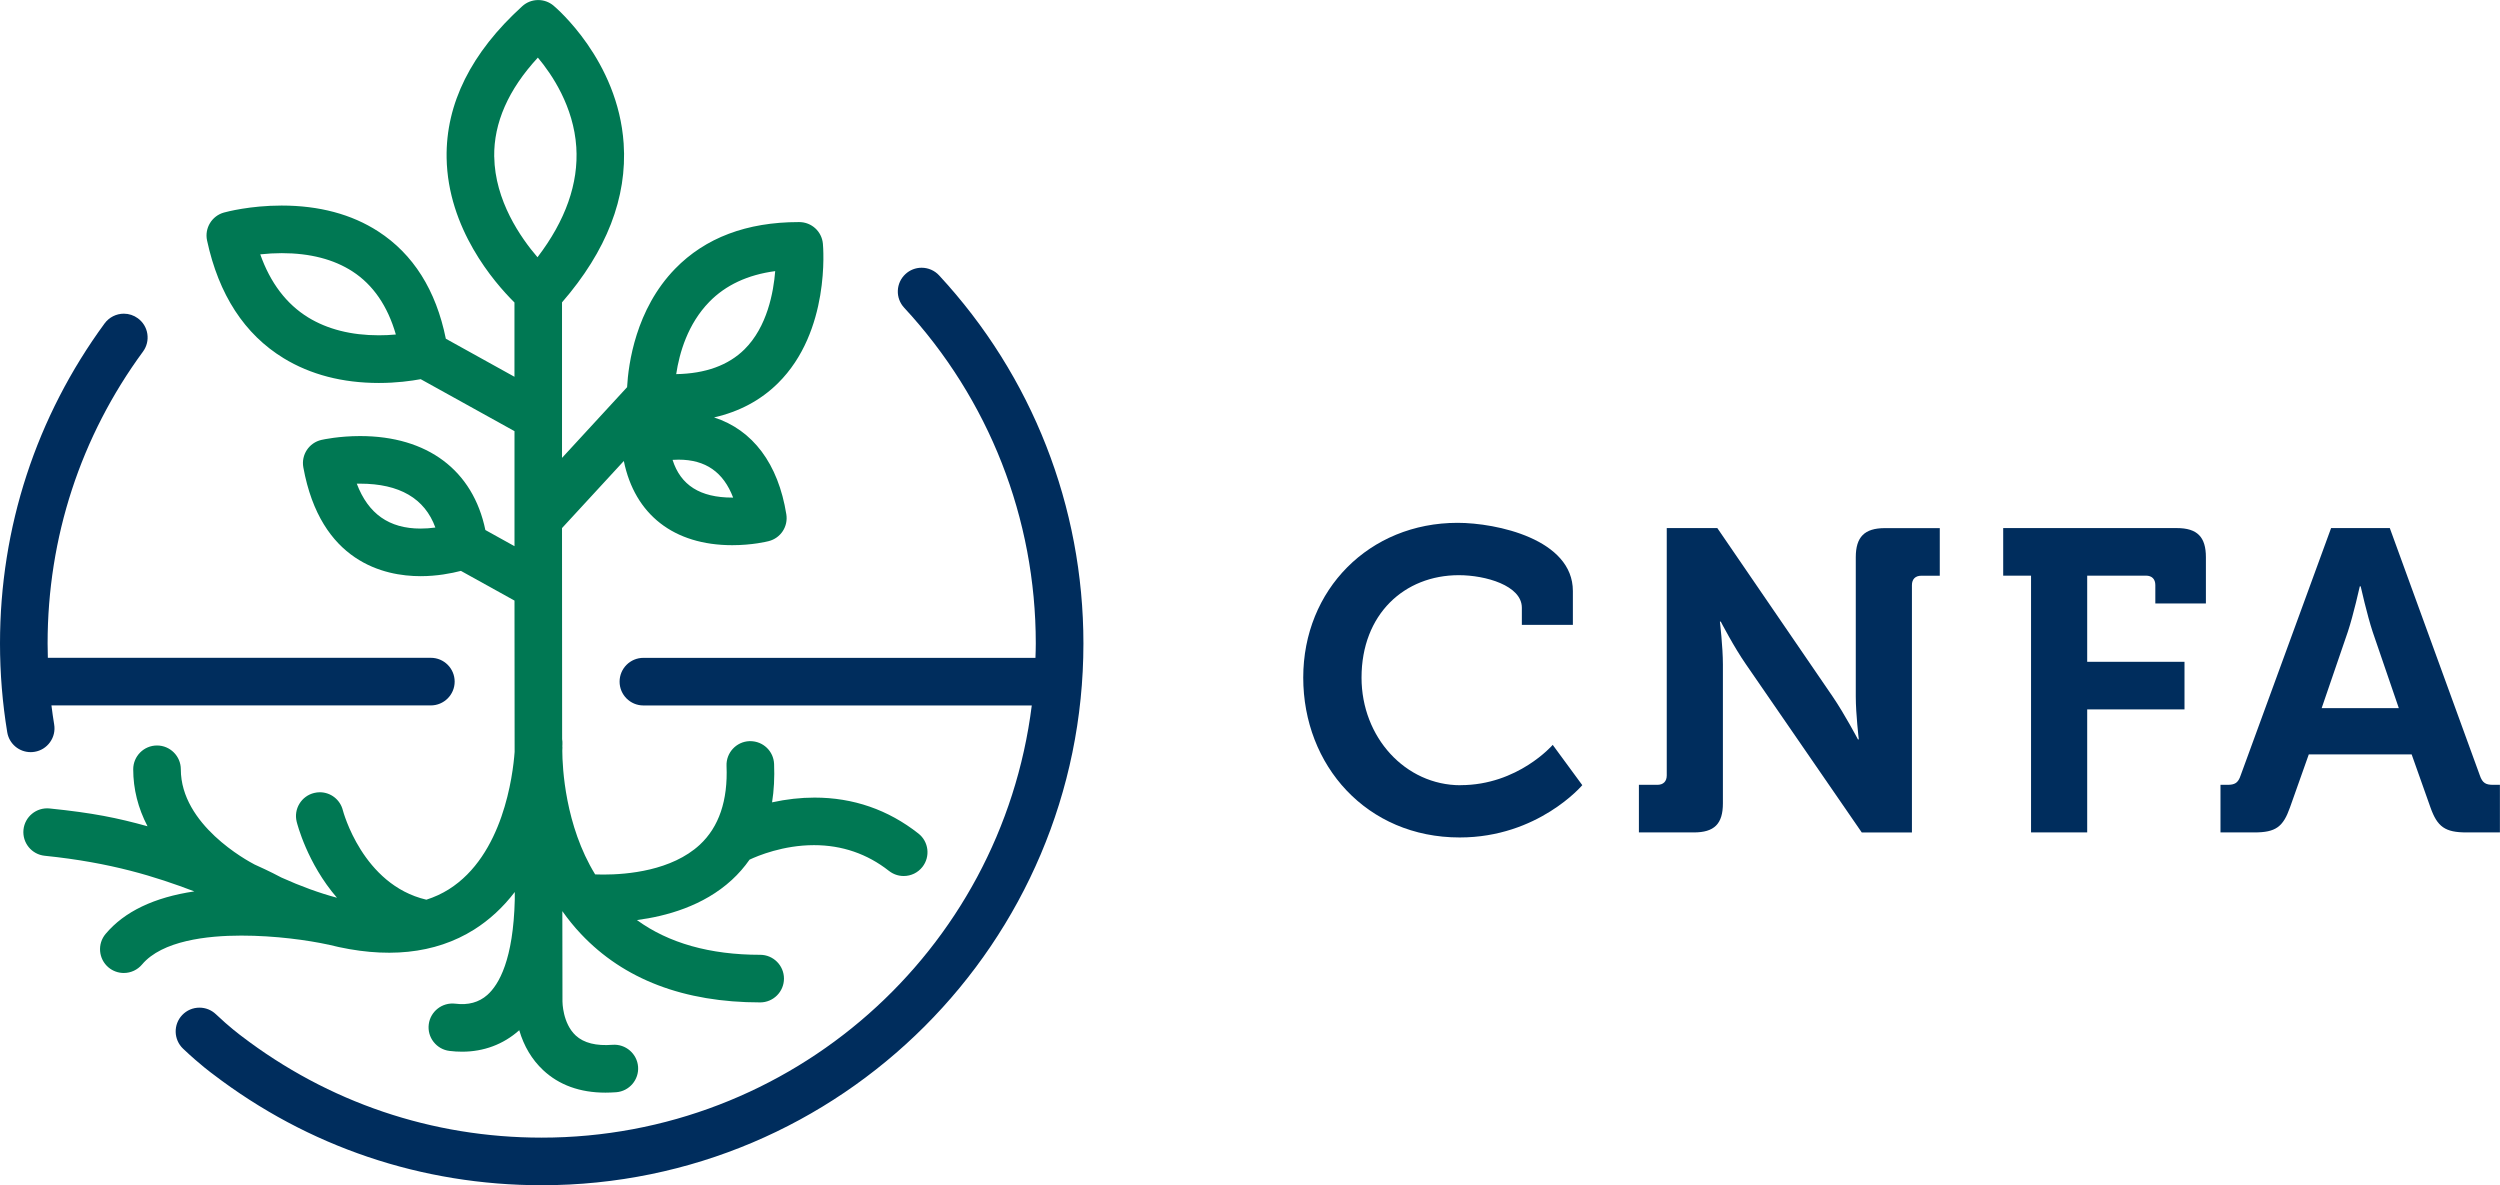
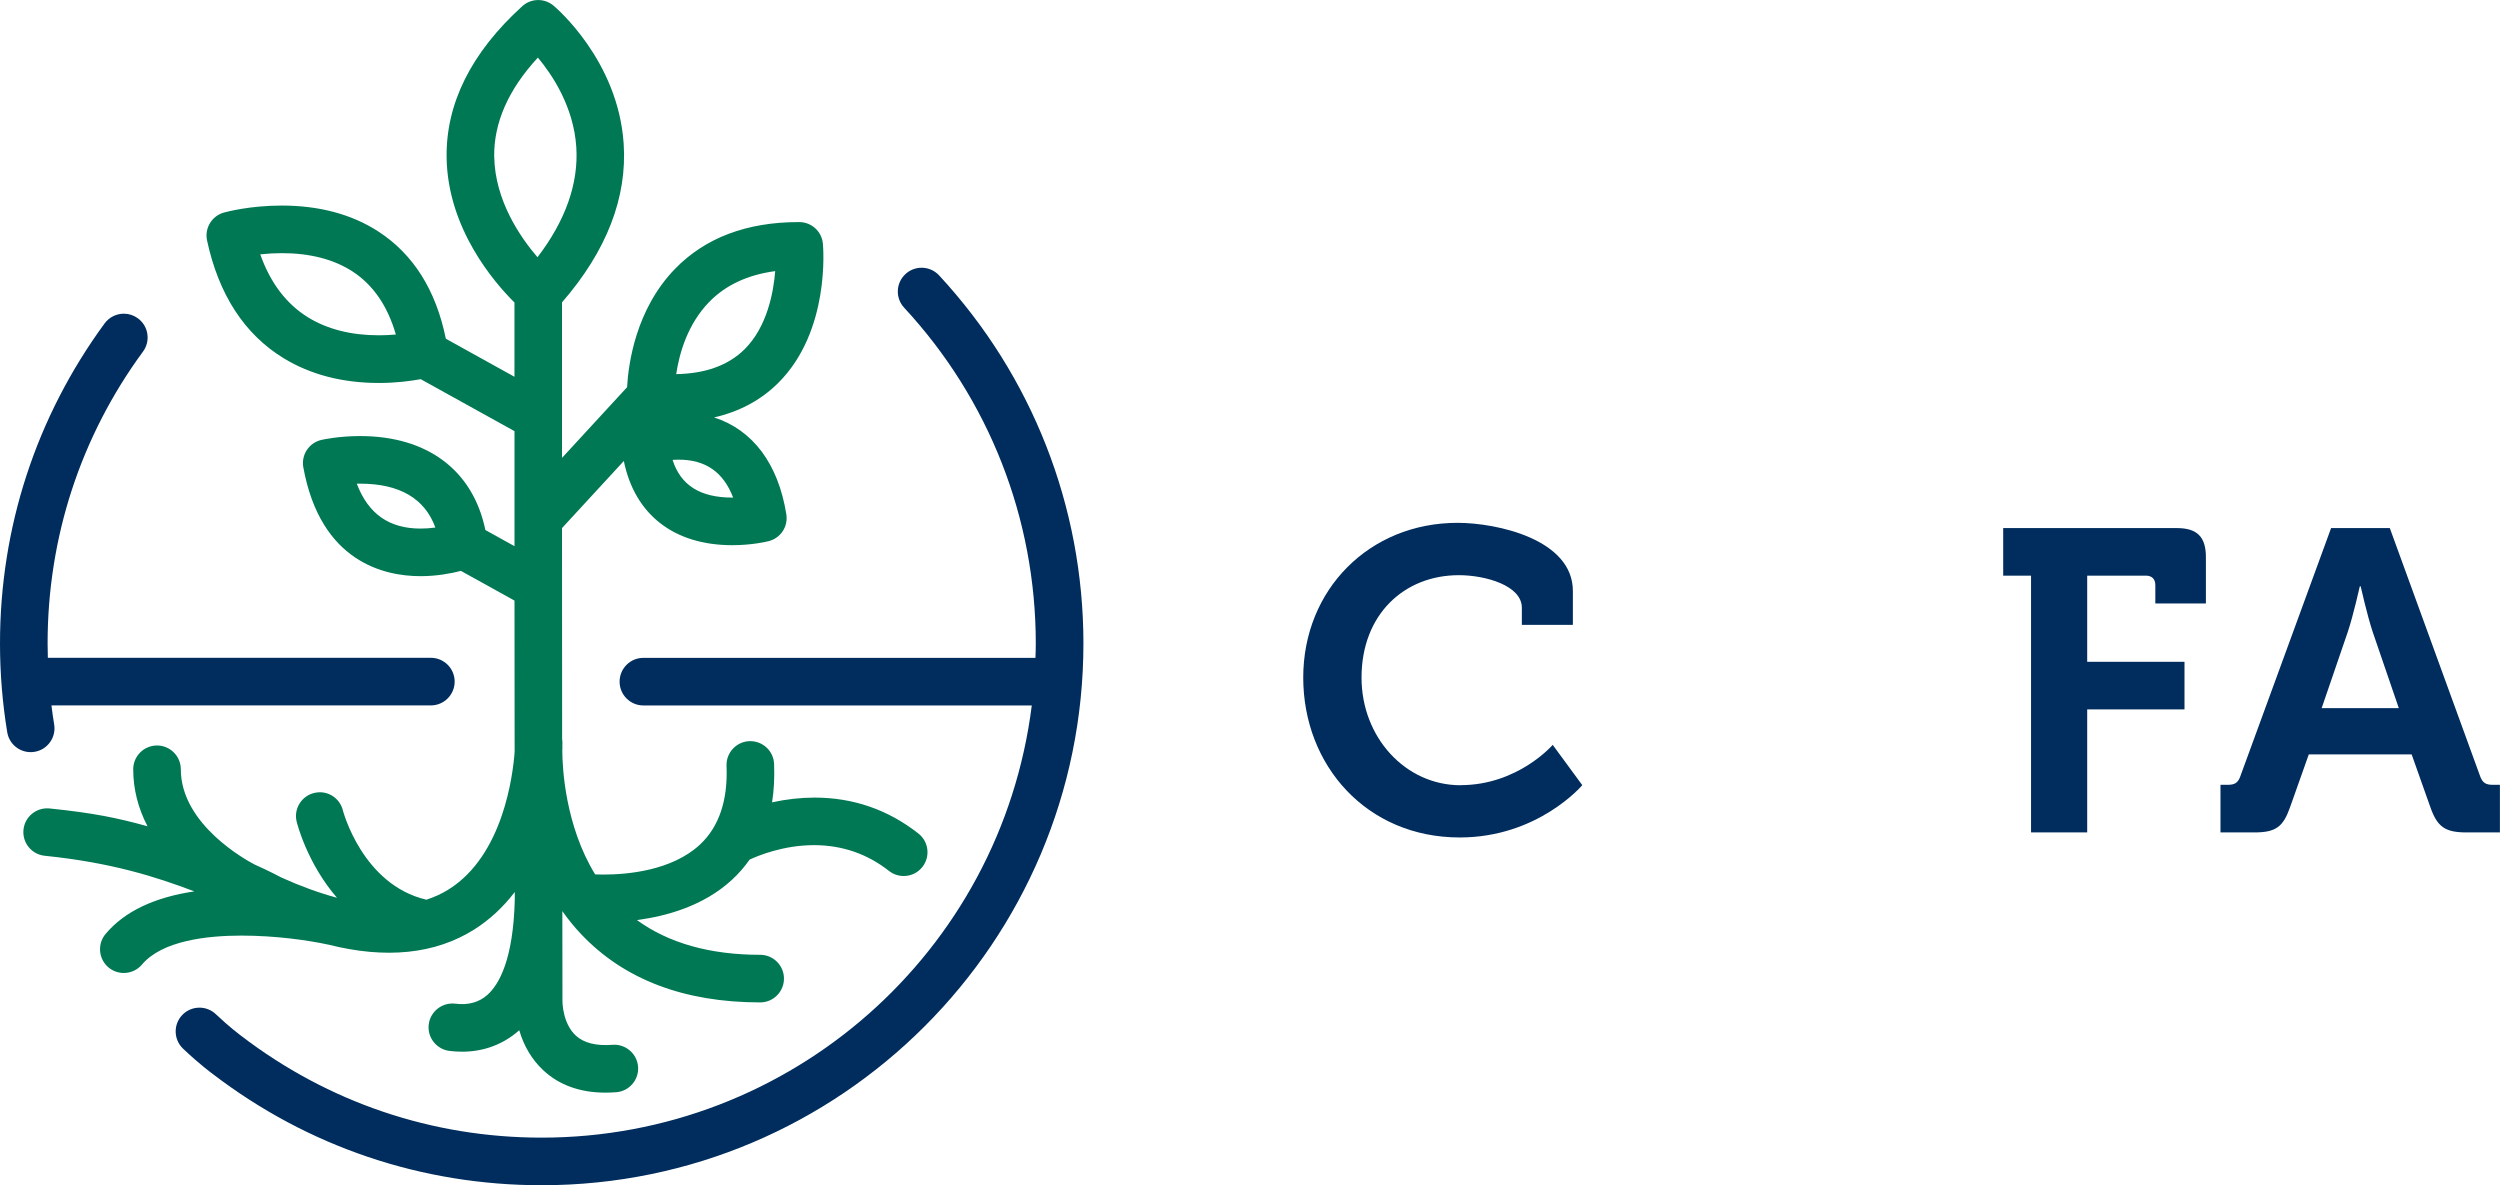
<svg xmlns="http://www.w3.org/2000/svg" id="Layer_1" viewBox="0 0 605.07 286.86">
  <defs>
    <style>.cls-1{fill:#002d5d;}.cls-1,.cls-2,.cls-3{stroke-width:0px;}.cls-2{fill:#007853;}.cls-3{fill:none;}</style>
  </defs>
-   <path class="cls-3" d="M177.22,120.43c.07,0,.14,0,.22,0-2.34-6.18-6.67-9.18-13.2-9.18-.48,0-.97.02-1.46.05,1.95,6.14,6.68,9.13,14.44,9.13Z" />
  <path class="cls-3" d="M180.18,84.55c5.52-5.45,7.04-13.87,7.44-18.94-6.64.88-12,3.38-15.96,7.45-5.19,5.33-7.22,12.29-8,17.48,7.06-.12,12.62-2.14,16.52-5.99Z" />
  <path class="cls-3" d="M85.32,65.7c-4.53-2.94-10.29-4.43-17.12-4.43-1.71,0-3.46.1-5.21.29,2.44,6.9,6.34,12.04,11.6,15.27,4.67,2.87,10.42,4.32,17.08,4.32,1.37,0,2.76-.06,4.14-.19-1.98-6.9-5.51-12.03-10.49-15.27Z" />
-   <path class="cls-3" d="M87.15,117.05c-.27,0-.53,0-.79,0,2.77,7.31,7.83,10.87,15.44,10.87,1.16,0,2.36-.09,3.58-.25-2.56-7.05-8.69-10.62-18.23-10.62Z" />
  <path class="cls-3" d="M139.47,35.6c-.63-9.82-5.87-17.57-9.3-21.66-7.13,7.71-10.69,15.78-10.57,24,.16,10.6,6.37,19.55,10.47,24.32,6.8-8.91,9.96-17.87,9.39-26.66Z" />
  <path class="cls-3" d="M571.35,141.91h-.21s-1.56,6.95-2.9,11l-6.33,18.47h18.67l-6.33-18.47c-1.35-4.05-2.9-11-2.9-11Z" />
  <path class="cls-1" d="M353.5,190.05c-13.38,0-23.97-11.62-23.97-26.04,0-15.35,10.37-24.8,23.55-24.8,6.43,0,15.25,2.49,15.25,7.88v4.15h12.35v-8.2c0-12.55-18.47-16.5-27.91-16.5-21.37,0-37.35,16.18-37.35,37.45s15.35,38.7,37.87,38.7c18.99,0,29.67-12.66,29.67-12.66l-7.16-9.75s-8.4,9.75-22.31,9.75Z" />
-   <path class="cls-1" d="M449.15,134.86v33.72c0,4.25.73,10.37.73,10.37h-.21s-3.22-6.12-6.12-10.37l-27.91-40.77h-12.24v59.86c0,1.45-.83,2.28-2.28,2.28h-4.46v11.52h13.28c4.98,0,7.05-2.07,7.05-7.05v-33.61c0-4.25-.73-10.37-.73-10.37h.21s3.22,6.22,6.12,10.37l28.01,40.67h12.14v-59.86c0-1.45.83-2.28,2.28-2.28h4.46v-11.52h-13.28c-4.98,0-7.05,2.18-7.05,7.05Z" />
  <path class="cls-1" d="M526.85,127.8h-42.02v11.52h6.74v62.15h13.59v-29.78h23.55v-11.52h-23.55v-20.85h14.21c1.45,0,2.28.83,2.28,2.28v4.46h12.24v-11.2c0-4.88-2.07-7.05-7.05-7.05Z" />
  <path class="cls-1" d="M603.41,189.95c-1.76,0-2.59-.42-3.22-2.28l-21.79-59.86h-14.21l-21.89,59.86c-.62,1.87-1.45,2.28-3.22,2.28h-1.66v11.52h8.2c5.19,0,6.95-1.35,8.61-6.02l4.56-12.86h24.9l4.56,12.86c1.66,4.67,3.53,6.02,8.71,6.02h8.09v-11.52h-1.66ZM561.91,171.38l6.33-18.47c1.35-4.05,2.9-11,2.9-11h.21s1.56,6.95,2.9,11l6.33,18.47h-18.67Z" />
  <path class="cls-1" d="M8.37,181.96c1.52-.25,2.85-1.08,3.74-2.33.9-1.25,1.25-2.77,1-4.29-.24-1.43-.45-2.94-.66-4.61h91.83c3.17,0,5.76-2.58,5.76-5.76s-2.58-5.76-5.76-5.76H11.58c-.03-1.03-.06-2.26-.06-3.47,0-25.63,7.98-50.06,23.09-70.65.91-1.24,1.28-2.76,1.05-4.28-.23-1.52-1.05-2.86-2.29-3.77-.99-.73-2.17-1.12-3.4-1.12-1.83,0-3.57.88-4.65,2.35C8.76,100.87,0,127.65,0,155.75c0,7.2.59,14.42,1.75,21.47.46,2.79,2.85,4.82,5.68,4.82.32,0,.64-.03.94-.08Z" />
  <path class="cls-1" d="M223.05,64.8c-1.46,0-2.85.55-3.91,1.54-1.13,1.05-1.78,2.47-1.84,4-.06,1.54.49,3,1.53,4.13,20.55,22.17,31.86,51.03,31.86,81.28,0,1.16-.04,2.32-.08,3.47h-94.89c-3.18,0-5.76,2.58-5.76,5.76s2.58,5.76,5.76,5.76h94c-7.49,59.69-58.34,104.6-118.62,104.6-26.49,0-51.63-8.51-72.7-24.62-.28-.21-2.85-2.12-6.16-5.26-1.08-1.02-2.48-1.58-3.96-1.58-1.6,0-3.08.64-4.18,1.79-2.19,2.3-2.09,5.95.21,8.14,4.13,3.92,7.22,6.15,7.22,6.15,23.02,17.6,50.54,26.9,79.58,26.9,72.29,0,131.11-58.81,131.11-131.11,0-33.16-12.41-64.8-34.94-89.11-1.08-1.17-2.62-1.84-4.22-1.84Z" />
  <path class="cls-2" d="M79.42,228.61c13.97,3.55,25.88,2.31,35.32-3.62,3.7-2.33,7.01-5.38,9.85-9.1v1.84c-.35,14.51-3.81,20.56-6.65,23.08-2.02,1.79-4.62,2.51-7.74,2.11-3.19-.38-6.04,1.89-6.43,5-.19,1.53.22,3.04,1.17,4.25s2.3,1.99,3.83,2.18c1.03.13,2.06.19,3.08.19,5.21,0,9.96-1.77,13.74-5.13.03-.02.06-.05.08-.07,1.13,3.87,3.07,7.11,5.76,9.64,3.86,3.63,8.94,5.47,15.1,5.47.85,0,1.73-.04,2.61-.1,3.17-.25,5.54-3.03,5.29-6.19-.25-3.12-2.99-5.53-6.19-5.29-3.94.31-6.95-.44-8.89-2.24-3.21-2.97-3.22-8.18-3.22-8.24l-.03-21.87c1.4,1.98,2.91,3.84,4.52,5.54,10.35,10.98,24.94,16.55,43.36,16.55,3.18,0,5.76-2.58,5.76-5.76s-2.58-5.76-5.76-5.76c-12.15,0-22.17-2.83-29.83-8.41,6.99-.91,16.08-3.36,22.98-9.72,1.59-1.46,3.03-3.11,4.28-4.9,1.97-.93,8.14-3.51,15.59-3.51,6.79,0,12.9,2.1,18.16,6.24,1.03.8,2.26,1.23,3.56,1.23,1.78,0,3.43-.8,4.53-2.2,1.96-2.5,1.53-6.12-.97-8.08-7.34-5.78-15.8-8.7-25.13-8.7-3.37,0-6.83.39-10.29,1.15.46-2.9.62-6.02.49-9.29-.13-3.1-2.66-5.52-5.77-5.52h-.22c-3.17.13-5.65,2.82-5.52,5.99.35,8.37-1.84,14.79-6.48,19.09-6.79,6.27-17.52,7.21-23.32,7.21-.74,0-1.41-.02-2-.04-7.28-11.86-7.93-25.9-7.95-29.91.02-.41.03-.7.03-.8,0-.09,0-.18-.02-.3,0-.3.01-.49.02-.51.02-.39,0-.79-.07-1.22l-.03-51.08,14.96-16.24c2.64,12.98,12.12,20.38,26.24,20.38,4.87,0,8.43-.88,8.82-.98,2.91-.74,4.74-3.53,4.27-6.49-1.95-12.23-8.11-20.43-17.49-23.45,6.1-1.39,11.29-4.16,15.46-8.28,12.71-12.56,10.96-32.92,10.88-33.78-.28-2.97-2.74-5.21-5.72-5.22h-.16c-12.54,0-22.59,3.8-29.88,11.29-9.58,9.85-11.33,23.13-11.63,28.67l-15.75,17.11v-37.64c10.79-12.43,15.81-25.37,14.92-38.45-1.36-20.12-16.36-32.85-16.99-33.38-1.03-.86-2.34-1.34-3.69-1.34-1.44,0-2.81.53-3.87,1.5-12.37,11.24-18.52,23.59-18.3,36.71.29,17.08,11.4,30.01,16.42,34.99v17.98l-16.61-9.21c-2.38-11.76-7.89-20.49-16.38-25.98-6.42-4.15-14.28-6.25-23.36-6.25-7.64,0-13.34,1.52-13.96,1.69-2.93.81-4.73,3.78-4.09,6.76,2.82,13.12,9.06,22.71,18.54,28.5,6.5,3.97,14.26,5.99,23.04,5.99h0c4.26,0,7.82-.49,10.13-.92l22.7,12.58v27.84l-7.05-3.91c-2.99-14.46-14.02-22.74-30.32-22.74-5.07,0-8.93.83-9.36.93-3.01.69-4.93,3.61-4.38,6.64,4.17,22.91,19.57,26.34,28.39,26.34,3.95,0,7.44-.68,9.75-1.28l12.97,7.19.03,36.62c-.42,5.72-2.8,25.01-15.94,33.27-1.66,1.04-3.48,1.88-5.41,2.5,0,0-.02,0-.02,0-15.46-3.62-20.15-21.44-20.2-21.62-.64-2.58-2.93-4.38-5.58-4.38-.46,0-.92.06-1.37.17-1.49.36-2.76,1.29-3.56,2.6s-1.04,2.86-.67,4.36c.11.43,2.51,10.02,9.75,18.4-4.23-1.13-8.75-2.77-13.44-4.89-.61-.33-2.88-1.53-6.49-3.15-1.83-.95-17.86-9.62-17.86-23.05,0-3.17-2.58-5.76-5.76-5.76s-5.76,2.58-5.76,5.76c0,4.75,1.16,9.38,3.46,13.79-7.32-2.03-13.15-3.23-23.71-4.31-3.2-.31-5.99,2.01-6.31,5.14-.32,3.16,1.98,5.99,5.14,6.31,16.13,1.65,26.88,5.08,36.21,8.62-9.72,1.44-16.93,4.89-21.47,10.29-2.05,2.43-1.73,6.07.69,8.11,1.04.87,2.35,1.35,3.71,1.35,1.7,0,3.31-.75,4.41-2.05,4.87-5.78,15.76-7,24.03-7s16.18,1.13,21.02,2.18ZM119.61,37.94c-.12-8.21,3.43-16.28,10.57-24,3.42,4.08,8.66,11.84,9.3,21.66.57,8.79-2.59,17.75-9.39,26.66-4.1-4.76-10.31-13.72-10.47-24.32ZM187.62,65.62c-.4,5.07-1.92,13.48-7.44,18.94-3.9,3.86-9.46,5.87-16.52,5.99.78-5.19,2.81-12.15,8-17.48,3.96-4.07,9.32-6.57,15.96-7.45ZM162.78,111.3c.49-.03.98-.05,1.46-.05,6.53,0,10.85,3.01,13.2,9.18-.07,0-.14,0-.22,0-7.76,0-12.49-2.99-14.44-9.13ZM95.81,80.96c-1.38.13-2.77.19-4.14.19-6.66,0-12.41-1.46-17.08-4.32-5.26-3.23-9.16-8.37-11.6-15.27,1.76-.19,3.5-.29,5.21-.29,6.83,0,12.59,1.49,17.12,4.43,4.98,3.23,8.51,8.37,10.49,15.27ZM101.79,127.93c-7.61,0-12.67-3.56-15.44-10.87.26,0,.52,0,.79,0,9.54,0,15.67,3.57,18.23,10.62-1.22.17-2.42.25-3.58.25Z" />
</svg>